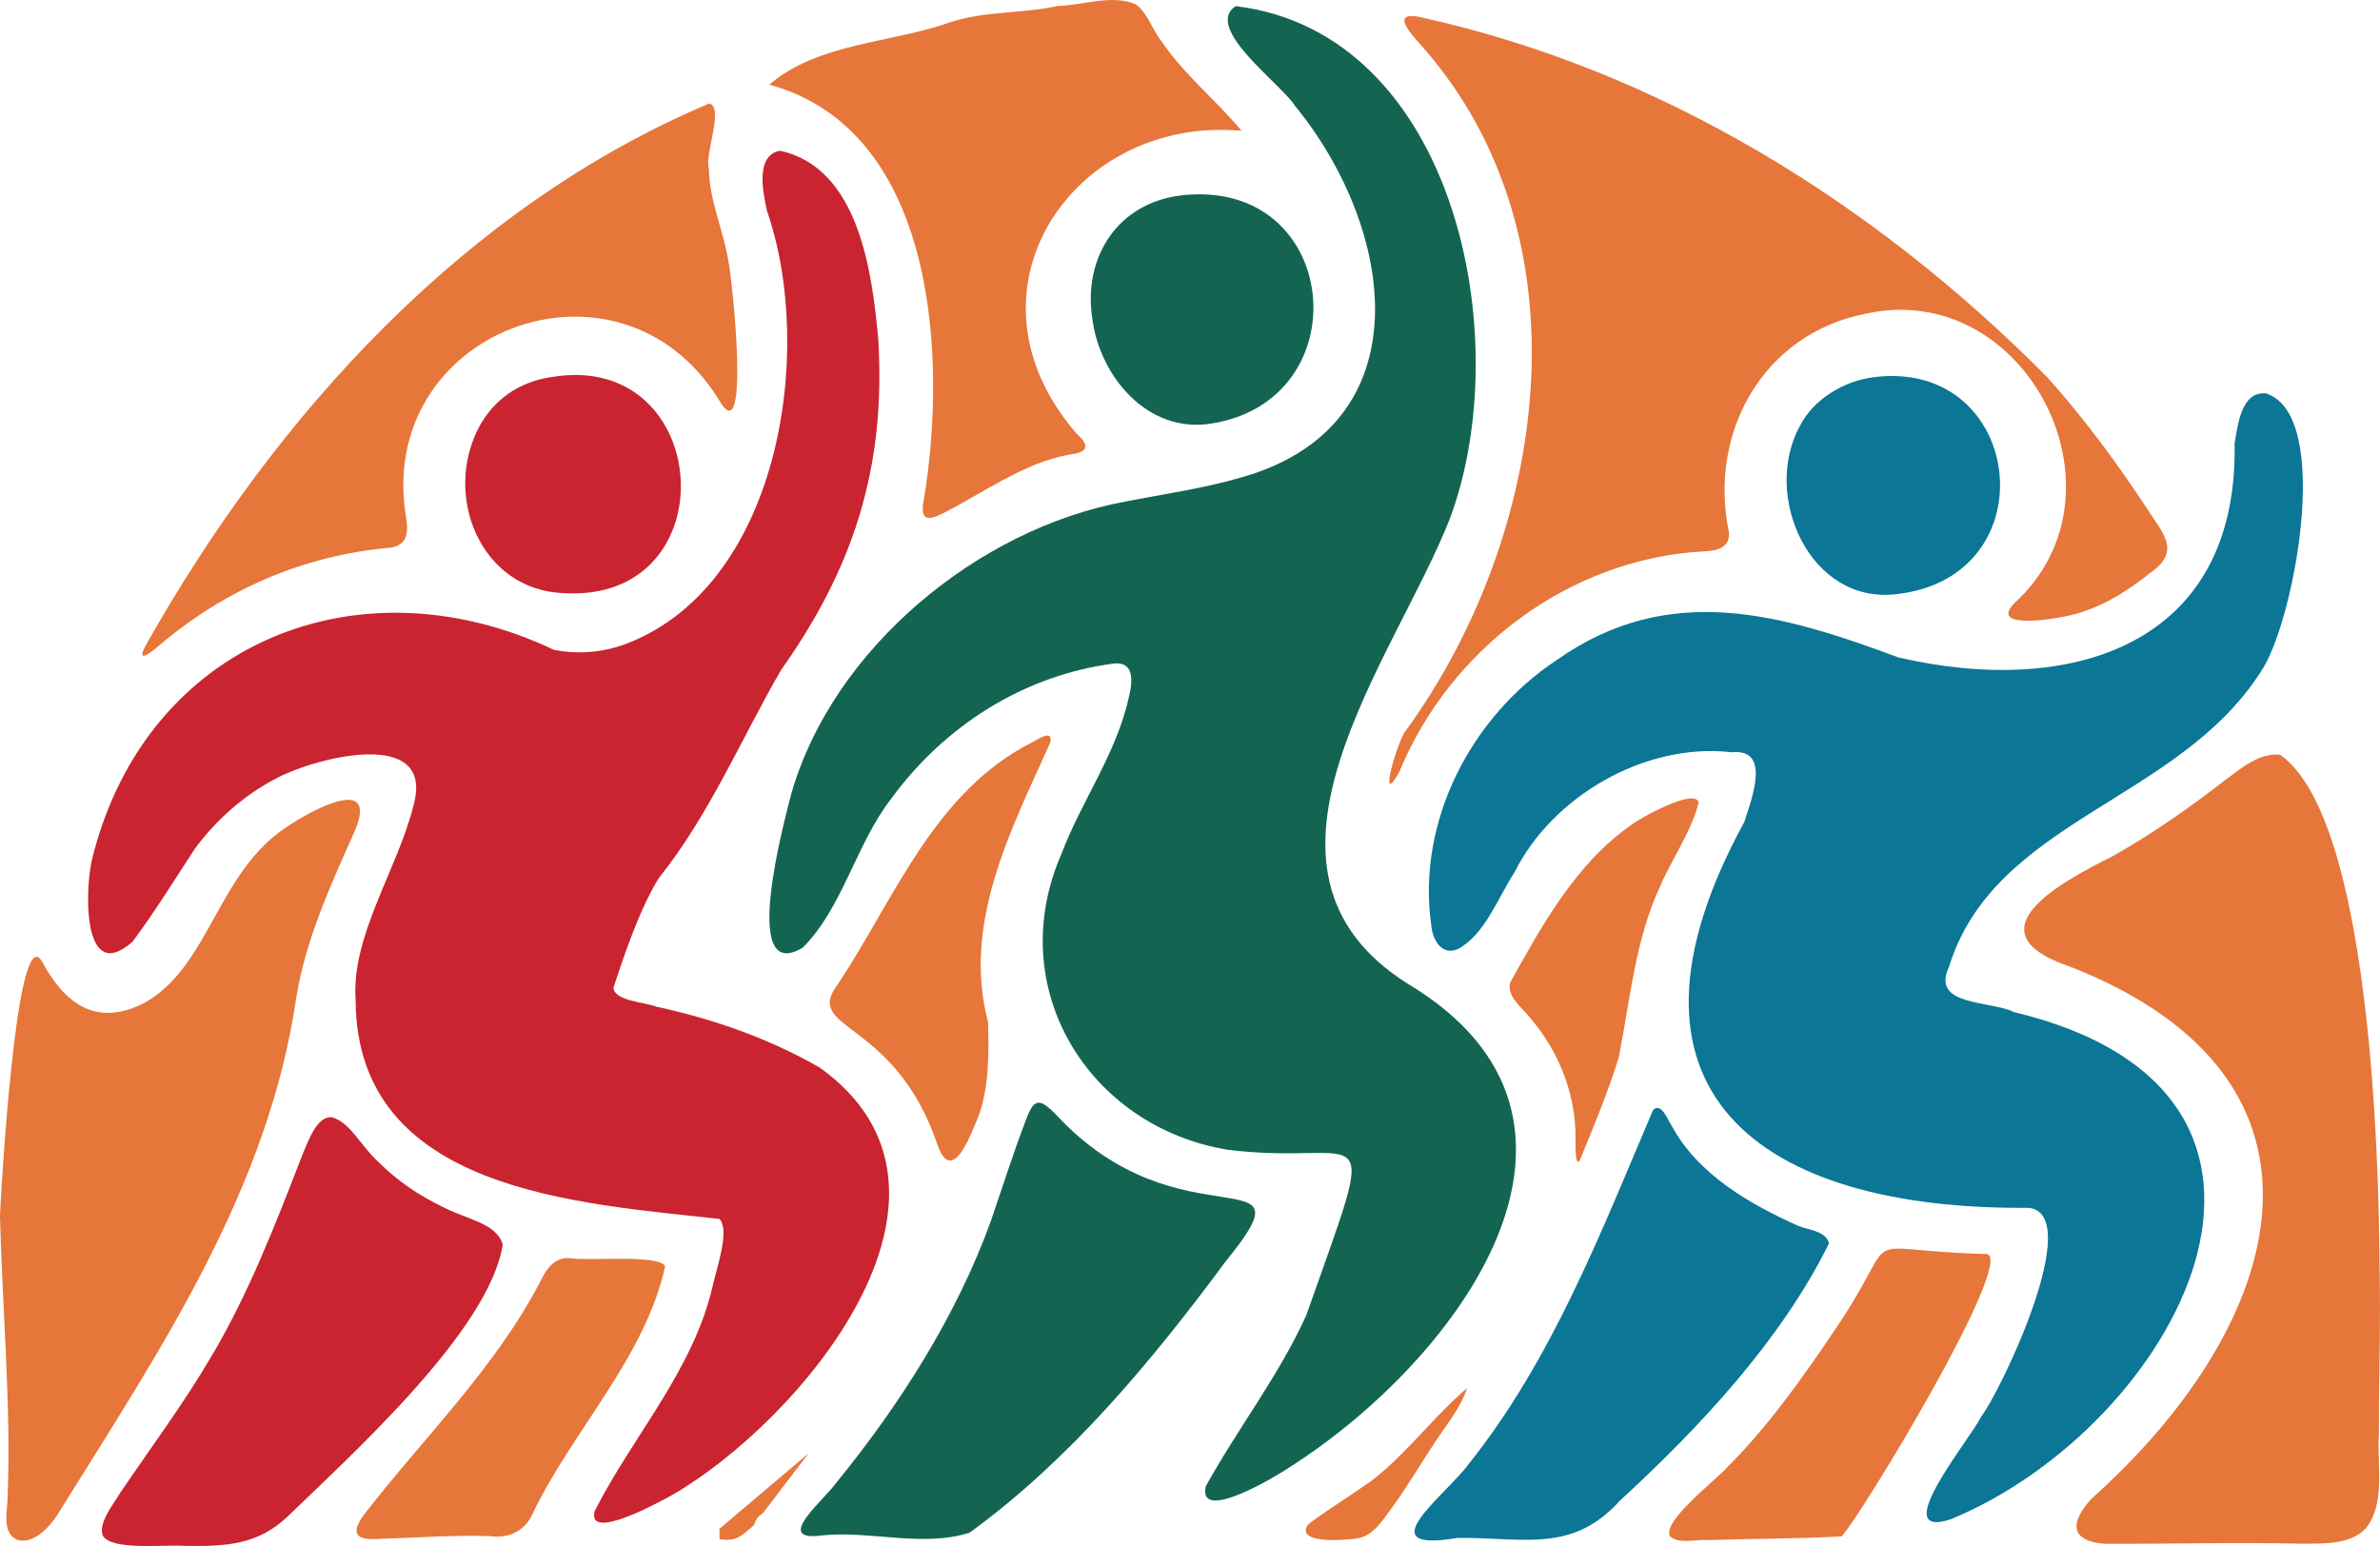
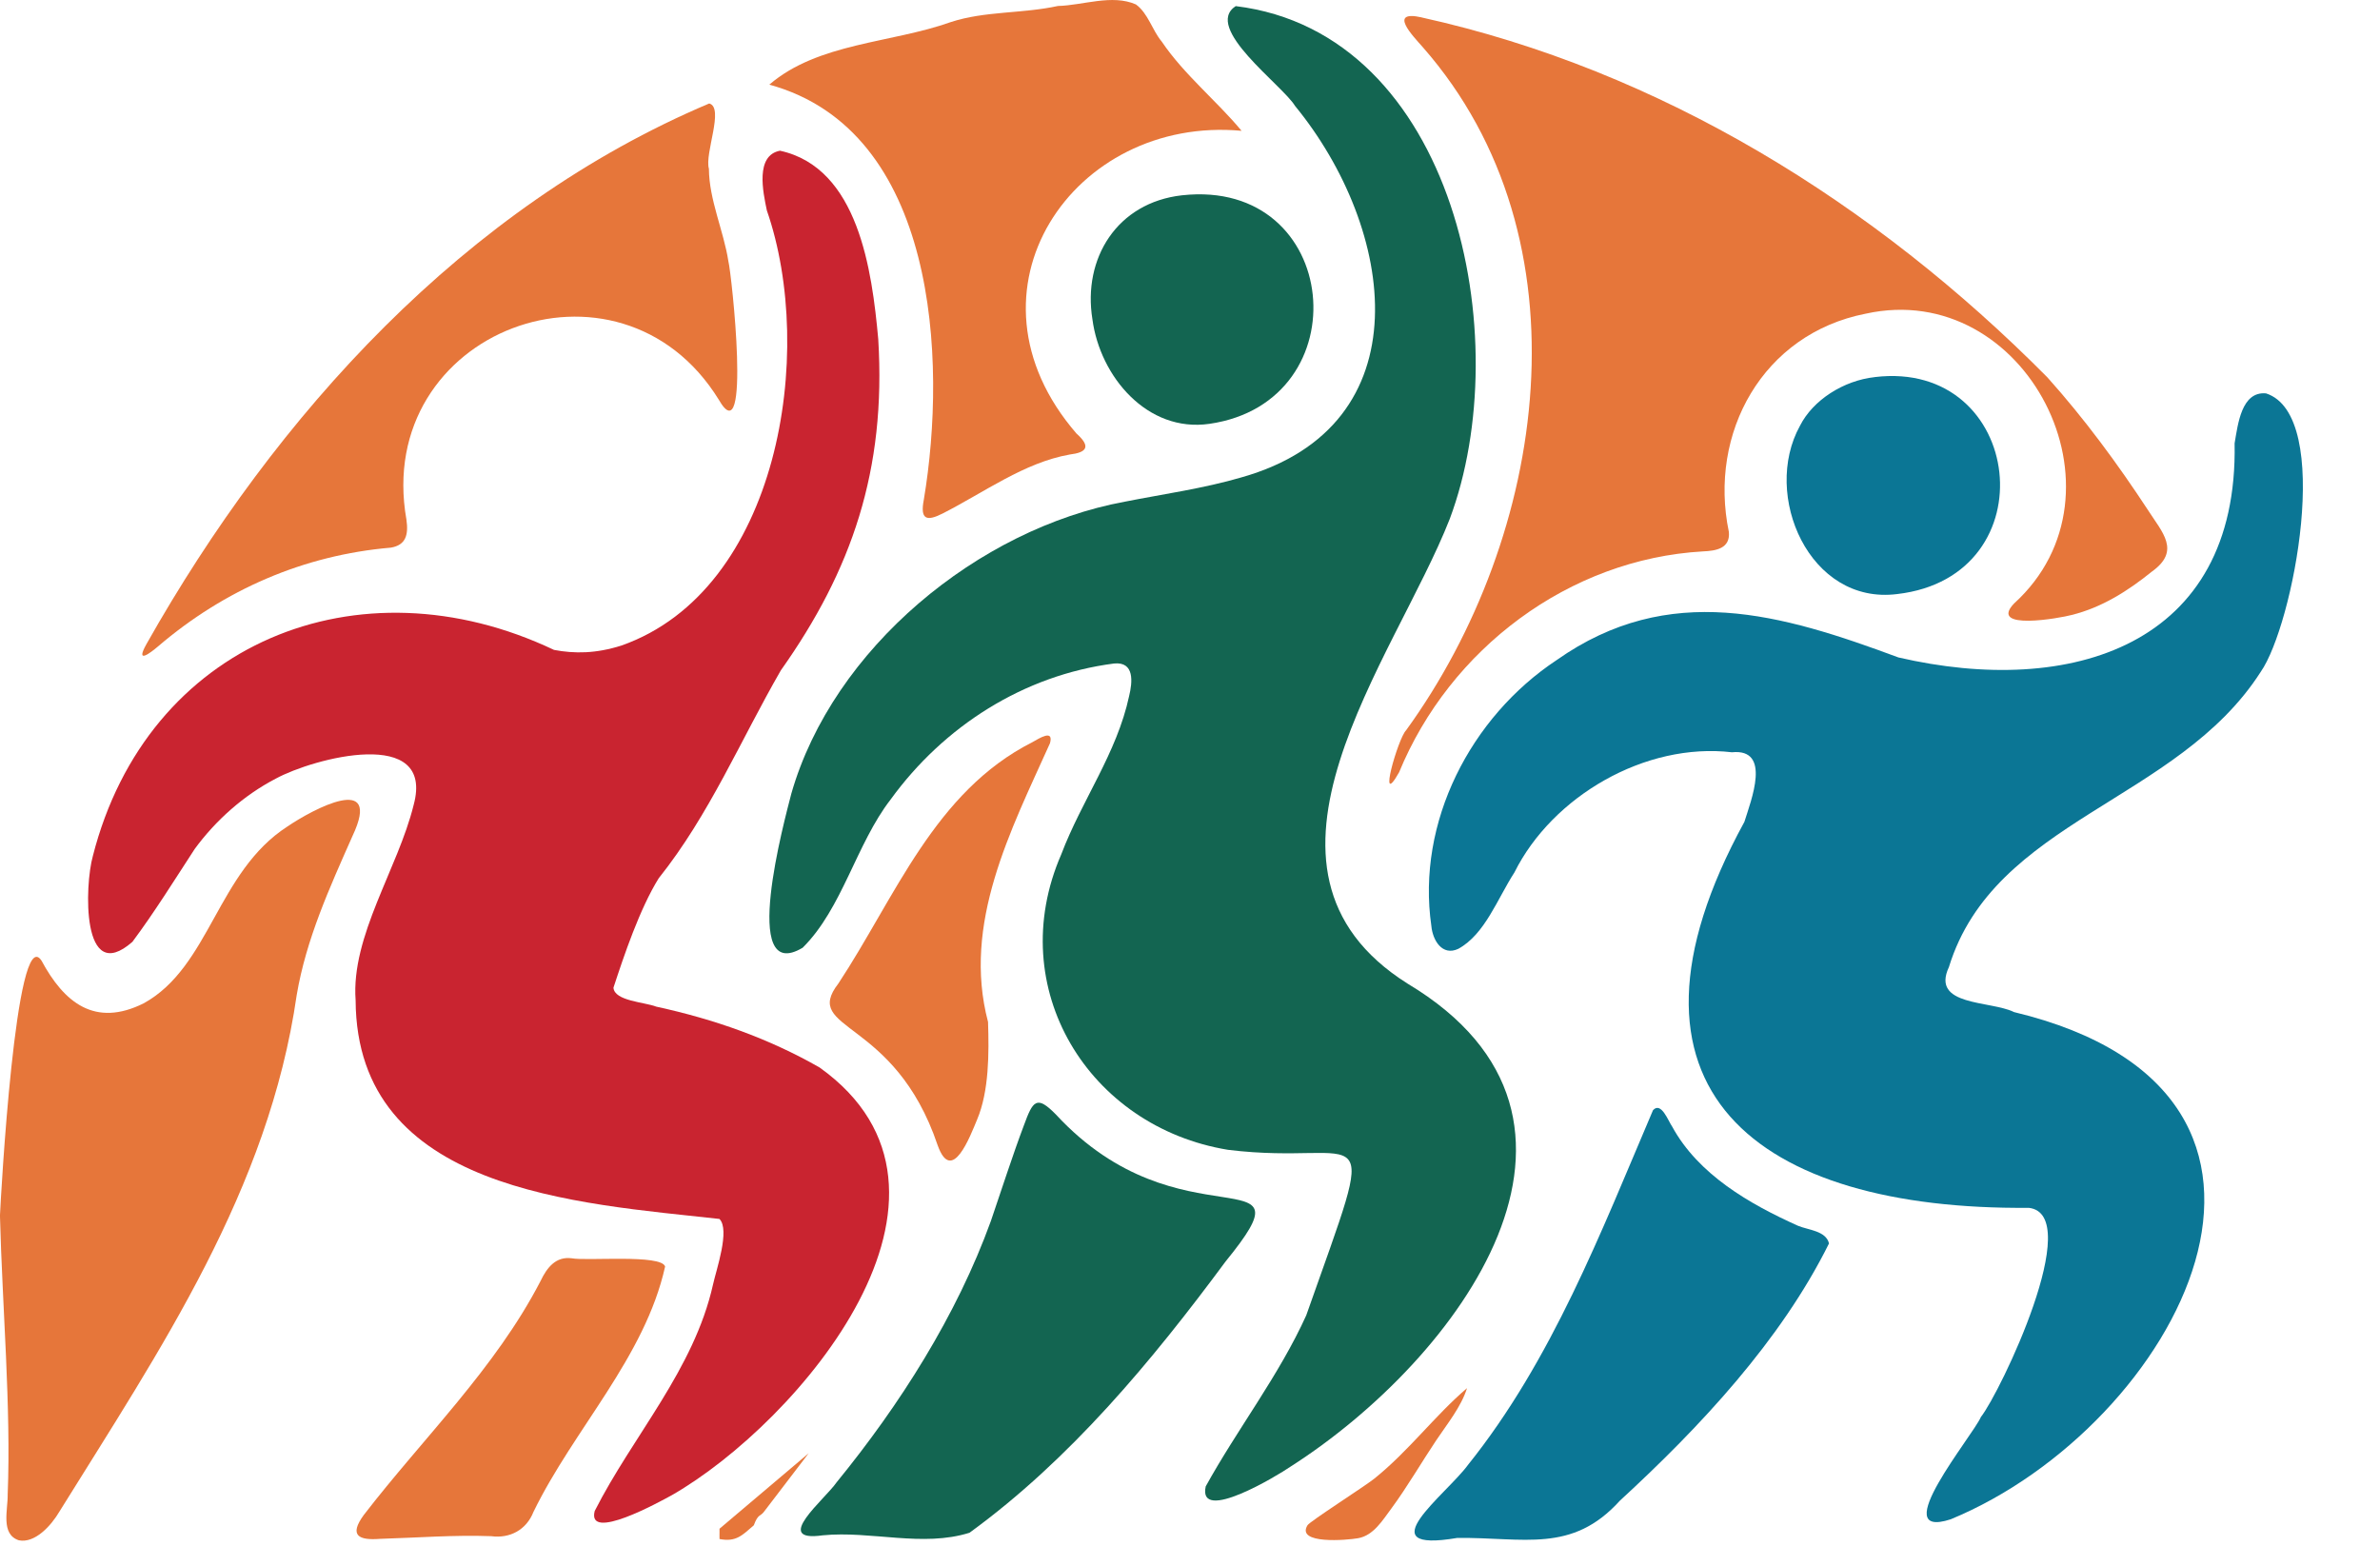
<svg xmlns="http://www.w3.org/2000/svg" id="Warstwa_1" baseProfile="tiny-ps" version="1.2" viewBox="0 0 693.88 450.74">
  <title>move-your-body.com</title>
  <path d="M380.85,383.44c21.89-62.05,18.05-43.17-22.8-48.2-40.62-6.64-65.63-47.13-48.65-86.13,6-15.84,16.21-29.48,19.79-46.17.97-3.98,1.67-10.11-4.41-9.49-26.35,3.41-49.64,18.29-65.13,39.66-10.04,12.97-14.06,31.72-25.63,43.2-18.47,11.04-5.26-37.31-3.31-44.92,12.12-42.33,54.51-77.25,97.21-85.12,11.12-2.2,23.11-3.88,34.02-7.09,53.59-15.13,44.92-72.54,15.62-108.31-3.71-6.11-26.93-22.78-17.29-29.09,64.05,7.84,82.11,96.93,62.4,149.51-16.06,41-65.39,102.02-12.28,135.5,66.34,39.73,15.09,109.39-34.23,140.87-3.66,2.53-27.05,16.68-24.64,5.71,9.2-16.69,21.39-32.36,29.34-49.94Z" fill="#136551" />
  <path d="M27.06,249.62c15.85-62.26,77.53-87.19,134.45-60.14,5.99,1.14,12.24,1.09,19.64-1.26,45.97-16.15,56.83-85.4,42.42-126.87-1.14-5.44-3.41-16.04,3.83-17.41,22.85,4.98,26.83,34.92,28.65,54.95,2.34,38.17-7.72,67.37-28.4,96.56-11.81,20.49-20.83,42.09-35.61,60.62-5.53,8.88-10.14,22.6-13.19,31.9.3,3.9,9.08,4.19,12.47,5.52,17.05,3.71,32.8,9.28,47.61,17.73,51.09,36.46-6.06,103.48-43.03,124.69-3.61,1.98-24.86,13.71-22.52,4.64,11.15-22,28.94-41.2,34.5-66.05.93-4.27,5.03-15.93,1.87-19.11-41.22-4.59-105.78-7.98-106.07-63.75-1.38-18.76,12.32-38.34,16.91-56.92,6.32-23.19-29.32-13.64-40.2-7.7-9.3,4.84-17.49,12.13-23.63,20.51-5.83,8.94-11.71,18.42-18.15,27.06-14.98,13.18-13.9-16.68-11.55-24.96Z" fill="#c92430" />
  <path d="M659.1,195.89c-24.32,37.96-77.67,43.09-90.9,86.06-5.37,11.5,12.11,9.72,18.99,13.13,99.51,23.89,47.44,120.68-18.47,147.88-19.04,6.2,6.52-24.45,8.8-29.82,5.7-7.24,30.48-59.1,13.97-60.99-78.84.69-125.77-34.23-82.92-112.53,1.94-6.26,8.02-21.47-3.63-20.29-25.31-2.96-52.36,12.85-63.42,35.04-4.94,7.63-8.58,18.01-16.35,22.26-4.69,2.22-7.48-2.49-7.86-6.64-4.39-30.26,11.45-60.96,36.54-77.55,32.8-23.12,65.52-13.43,99.63-.76,50.08,11.61,99.13-3.24,98.01-62.43.97-5.62,2-15.21,9.16-14.56,19.84,6.43,7.9,67.68-1.54,81.18Z" fill="#0b7695" />
  <path d="M414.45,5.08c69.6,15.38,132.08,54.12,182.43,104.91,10.85,12.11,20.46,25.17,29.31,38.66,4.22,6.59,9.67,11.92,1.21,17.98-7.05,5.7-14.69,10.52-23.43,12.67-3.26.9-24.35,4.68-16.8-3.33,35.54-32.22,3.47-94.84-43.25-84.51-29.96,5.87-45.9,34.72-39.87,63.66.42,4.76-3.67,5.48-7.54,5.64-39.07,2.22-73.82,28.44-88.61,64.41-6.45,11.45-.26-10.01,2.02-12.22,41.15-56.74,54.13-143.12,4.88-199.21-3.04-3.43-10.16-10.84-.36-8.68Z" fill="#e6763a" />
-   <path d="M664.83,220.1c26.06,18.45,28.74,116.38,28.9,148.56.42,16.55-.22,33.08-.18,49.63-.56,8.81,1.98,19.73-3.65,27.15-4.53,4.94-12.17,4.55-18.39,4.65-19.42-.49-38.79.1-58.12,0-9.1-.83-10.56-5.4-3.71-13.06,57.44-51.24,77.67-122.27-5.98-155.12-30.15-10.17-2.7-24.81,12.32-32.32,11.48-6.47,22.38-14.12,32.73-22.17,4.54-3.39,10.23-8.18,16.08-7.33Z" fill="#e6763a" />
  <path d="M12.08,280.04c6.59,12.26,15.57,19.6,29.84,12.47,19.31-10.67,21.36-38.32,41.88-51.54,7.36-5.01,27.82-15.97,18.98,2.75-6.72,15.16-13.53,30.13-16.28,46.41-8.18,56.87-39.77,103.24-69.17,150.57-2.45,4.19-7.21,9.33-11.84,8.38-5.37-1.75-3.17-8.91-3.25-13.29,1.02-25.33-1.58-55.08-2.25-81.37.22-4.94,4.61-85.59,12.08-74.38Z" fill="#e6763a" />
  <path d="M206.77,30.17c4.46,1.19-1.4,14.6-.09,19.03.05,9.08,4.32,18.13,5.68,27,.93,3.52,6.72,57.02-2.82,40.3-29.08-47.02-100.77-20.13-91.05,34.98.64,4.44-.15,7.45-4.55,8.19-25.31,2.16-48.52,12.23-67.87,28.8-2.23,1.9-6.77,5.36-3.35-.72C80.49,120.84,135.66,60.23,206.77,30.17Z" fill="#e6763a" />
  <path d="M243.91,432.18c18.44-22.6,35-48.62,44.97-76.17,2.91-8.5,6.48-19.59,9.65-27.95,2.61-7.12,3.68-8.88,9.31-3.13,36.34,39.36,75.9,10.42,49.5,42.83-21.5,29.04-45.3,57.74-74.68,79.12-13.68,4.31-28.7-.63-42.78.75-15.04,2.14.67-10.54,4.03-15.45Z" fill="#136551" />
-   <path d="M29.98,447.76c-1.4-3.68,2.9-8.93,5.15-12.65,8.79-12.94,18.16-25.54,26.14-39.04,11.33-18.95,19.12-39.39,27.04-59.73,1.79-4.09,4.09-11.07,8.58-10.59,5.45,1.75,8.08,8.12,13.48,13.08,5.43,5.42,11.86,9.79,18.78,13.09,6.93,3.65,15.39,4.56,17.43,10.85-3.71,24.9-44.02,61.26-62.56,79.22-8.92,8.59-18.32,8.87-30.14,8.71-6.51-.4-21.24,1.41-23.9-2.94Z" fill="#c92430" />
  <path d="M481.92,323.69c2.4-2.62,4.44,3.14,5.57,4.73,7.64,14.03,22.54,22.59,36.68,28.95,3.04,1.28,8.17,1.45,9.07,5.16-14.04,28.31-37.6,53.52-60.99,75.02-13.98,15.43-27.94,10.63-47.39,10.84-26.65,4.54-3.18-12.67,3.14-21.31,24.47-30.53,38.75-67.82,53.92-103.38Z" fill="#0b7695" />
  <path d="M344.61,56.94c46.54-5.13,52.43,60.21,8,66.63-18.13,2.62-31.91-13.79-34.12-30.48-2.87-17.76,7.18-34.02,26.11-36.15Z" fill="#136551" />
-   <path d="M579.35,365.63c8.02,2.3-36.49,75.84-42.42,82.3-10.85.67-27.15.69-38.77,1.09-4.42-.28-8.37,1.28-11.22-1.05-2.7-4.31,13.59-16.58,16.72-20.29,11.64-11.59,21.78-25.83,30.8-39.23,21.68-31.61,3.74-23.86,44.89-22.83Z" fill="#e6763a" />
  <path d="M193.91,369.27c-5.9,26.48-26.61,47.36-38.38,71.53-2.06,5.22-6.83,7.81-12.33,7.08-10.83-.4-21.63.46-32.43.78-6.13.48-9.13-.9-4.71-6.96,17.35-22.51,38.26-42.61,51.52-68.18,1.89-3.97,4.47-7.27,9.11-6.66,4.39.84,26.13-1.23,27.22,2.4Z" fill="#e6763a" />
-   <path d="M160.95,109.91c47-7.79,51.71,65.57,3.75,63.04-24.75-.67-35.77-28.74-24.85-48.78,4.04-7.34,11.13-12.86,21.09-14.26Z" fill="#c92430" />
  <path d="M546.57,109.94c43.62-5.26,51.07,58.14,6.55,63.26-25.59,3.25-39.52-28.86-28.35-49.05,3.77-7.49,12.68-13.2,21.8-14.2Z" fill="#0b7695" />
  <path d="M288.06,297.96c.3,9.12.31,20.16-3.18,28.44-2.02,4.81-7.35,19.17-11.51,7.51-12.63-37.43-39.8-33.13-28.94-47.17,16.64-25.24,28.02-55.91,56.55-70.35,2.04-1.15,6.29-3.88,5.14.3-11.47,25.48-25.63,52.57-18.06,81.27Z" fill="#e6763a" />
-   <path d="M440.26,286.52c9.22-16.6,19.12-34.64,35.11-45.85,2.37-1.96,18.91-11.16,19.84-6.68-1.7,7.63-7.91,16.75-11.13,24.24-7.32,15.67-8.8,33.09-12.1,49.89-2.91,9.73-7.67,21.12-11.54,30.51-1.36,1.02-1.05-5.48-1.1-6.44.21-13.93-5.56-27.43-15.11-37.53-2.12-2.26-4.75-4.91-3.96-8.15Z" fill="#e6763a" />
  <path d="M427.71,404.71c-1.71,5.45-5.77,10.43-8.99,15.23-4.11,6.13-8.49,13.66-13,19.77-2.66,3.59-5.29,7.96-9.74,8.76-3.31.6-18.23,1.84-14.78-3.78.68-1.12,16.6-11.29,19.44-13.56,10.04-8.04,17.8-18.54,27.08-26.42Z" fill="#e6763a" />
  <path d="M222.77,440.71c-1.03,1.45-1.77.59-3,4-3.33,2.85-5.1,4.95-10,4-.05-.66.03-1.34,0-2v-1l25.99-22" fill="#e6763a" />
  <path d="M308.45,1.74c7.25-.17,15.75-3.51,22.72-.45,3.6,2.64,4.68,7.42,7.54,10.85,6.49,9.6,15.88,17.12,23.27,26-49.05-4.53-84.13,46.71-48.12,88.28,4.33,3.86,2.9,5.51-1.99,6.1-13.29,2.35-24.95,11.05-37.08,17.21-4.66,2.35-6.59,1.76-5.45-4.07,6.83-40.82,3.8-107.61-45.05-120.98,14.21-12.23,35.67-12.09,52.9-18.24,9.91-3.26,20.91-2.43,31.25-4.7Z" fill="#e6763a" />
</svg>